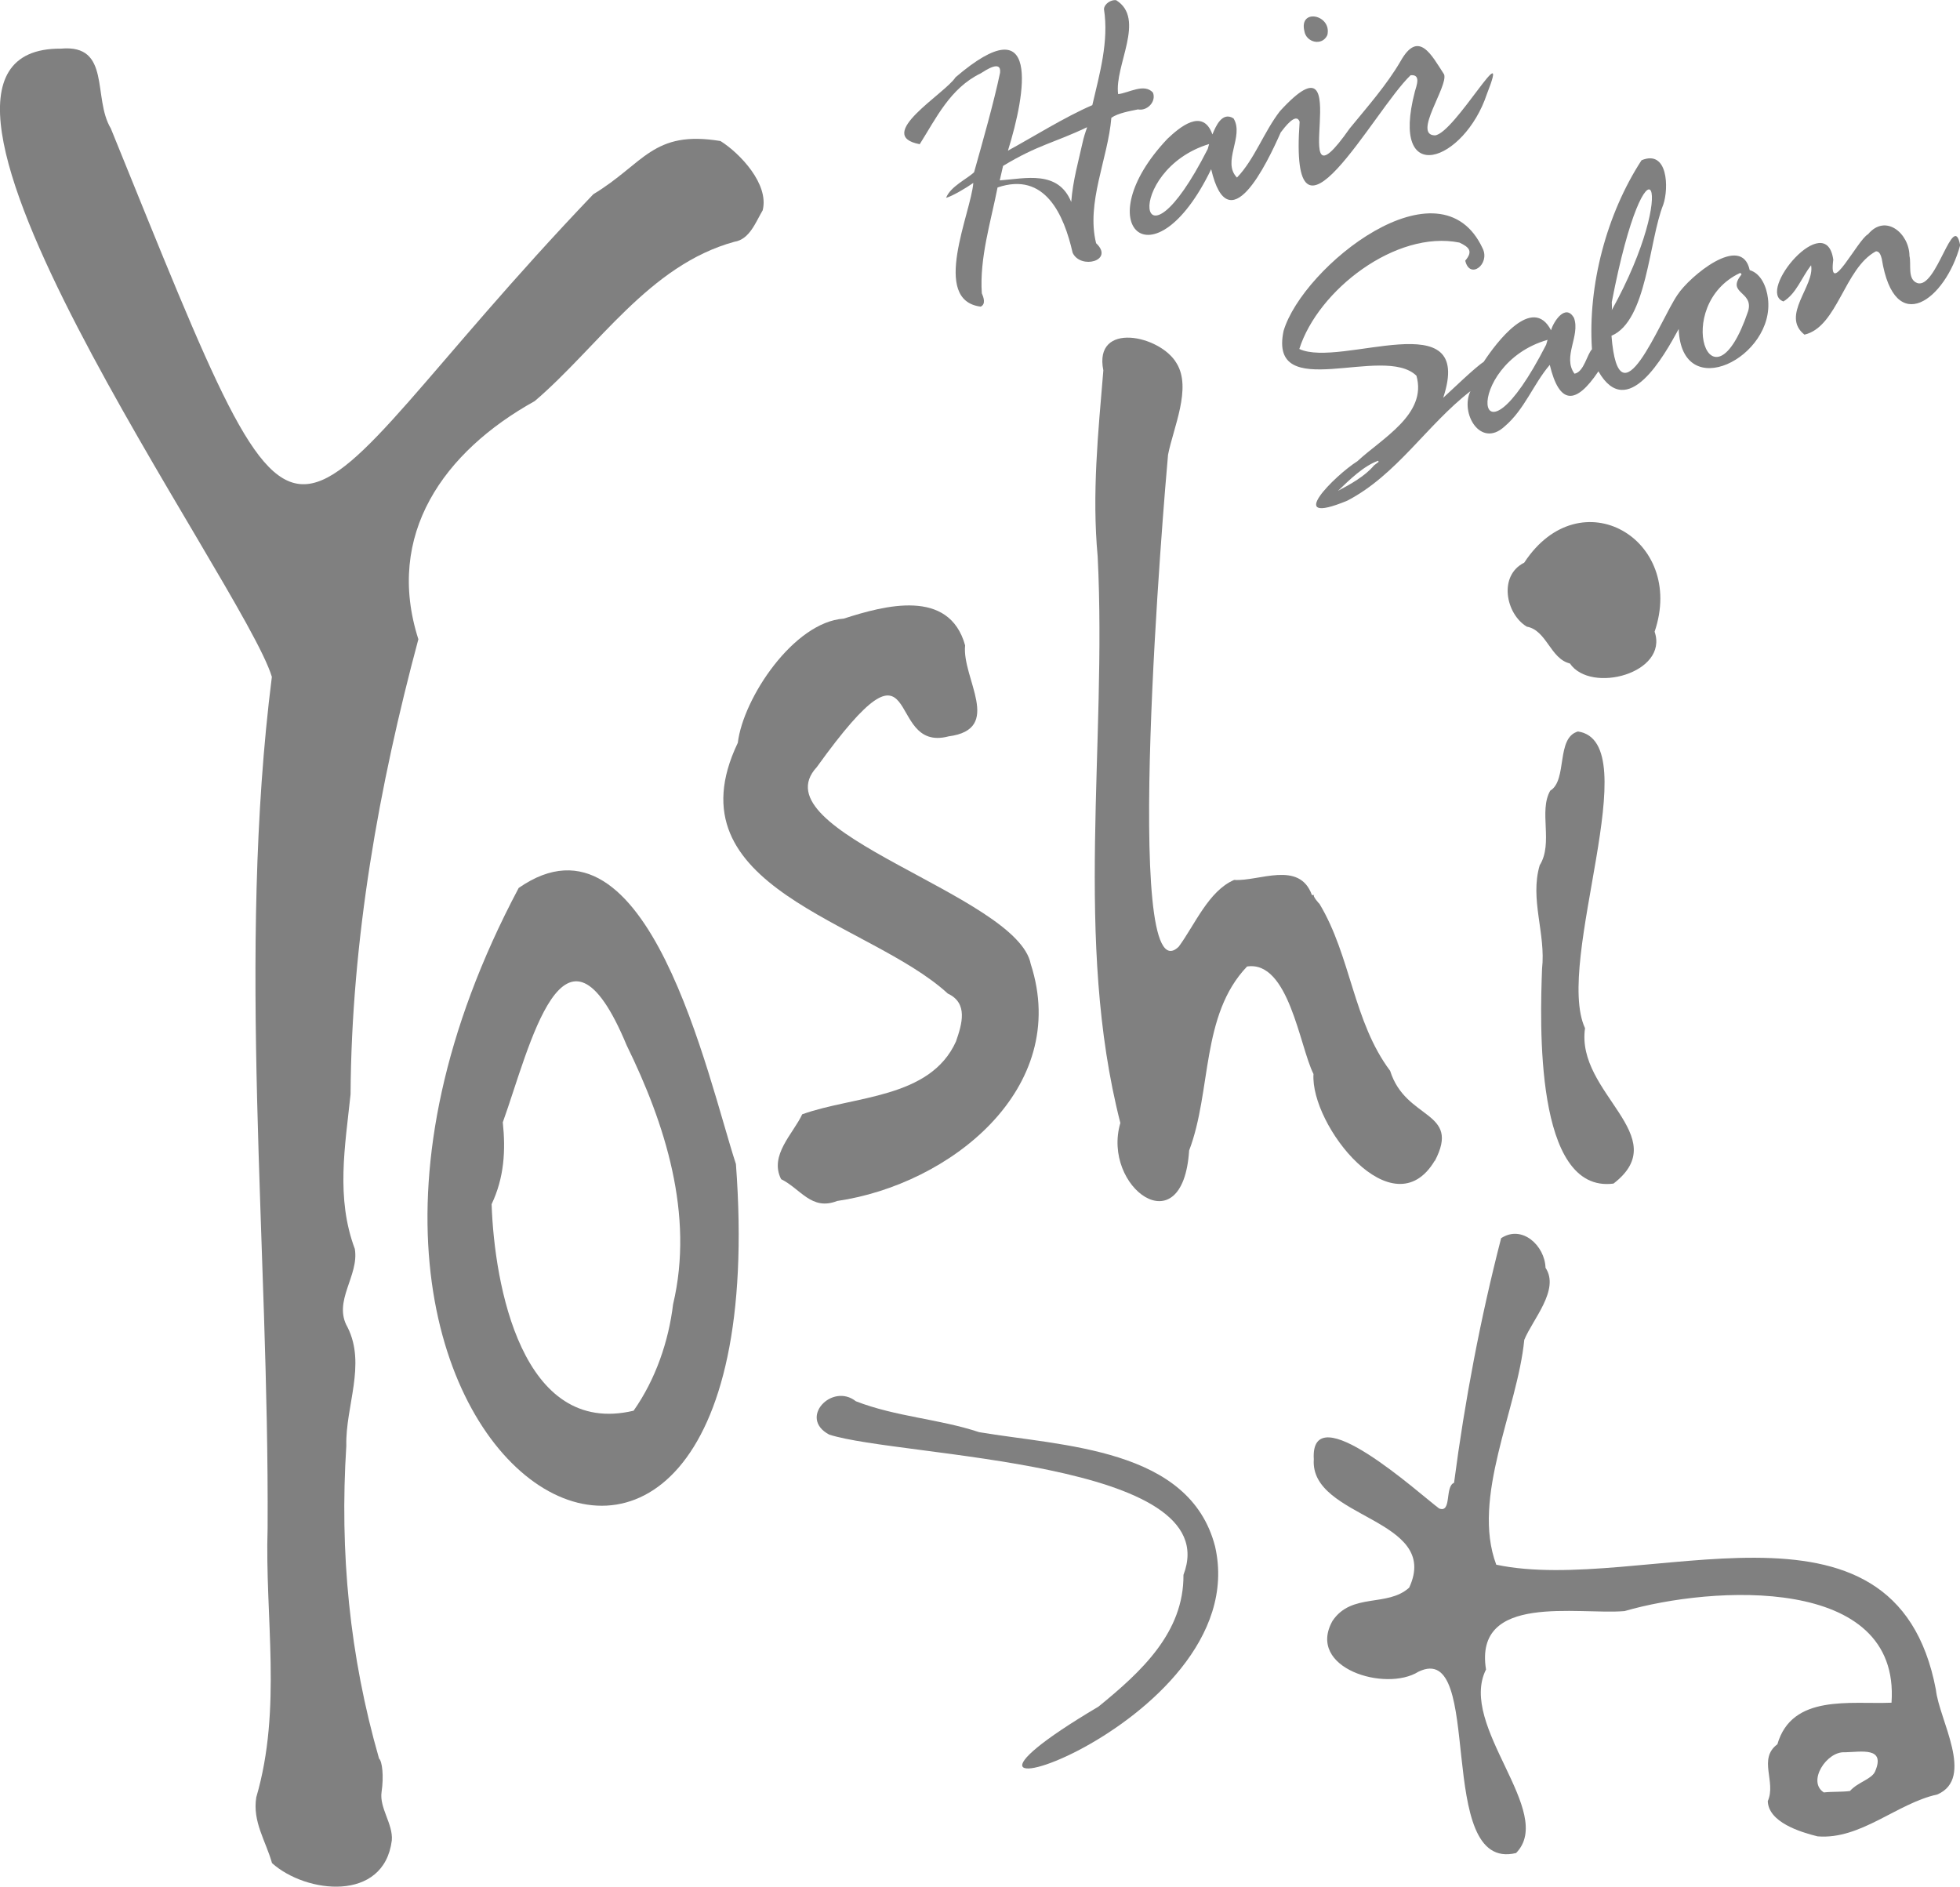
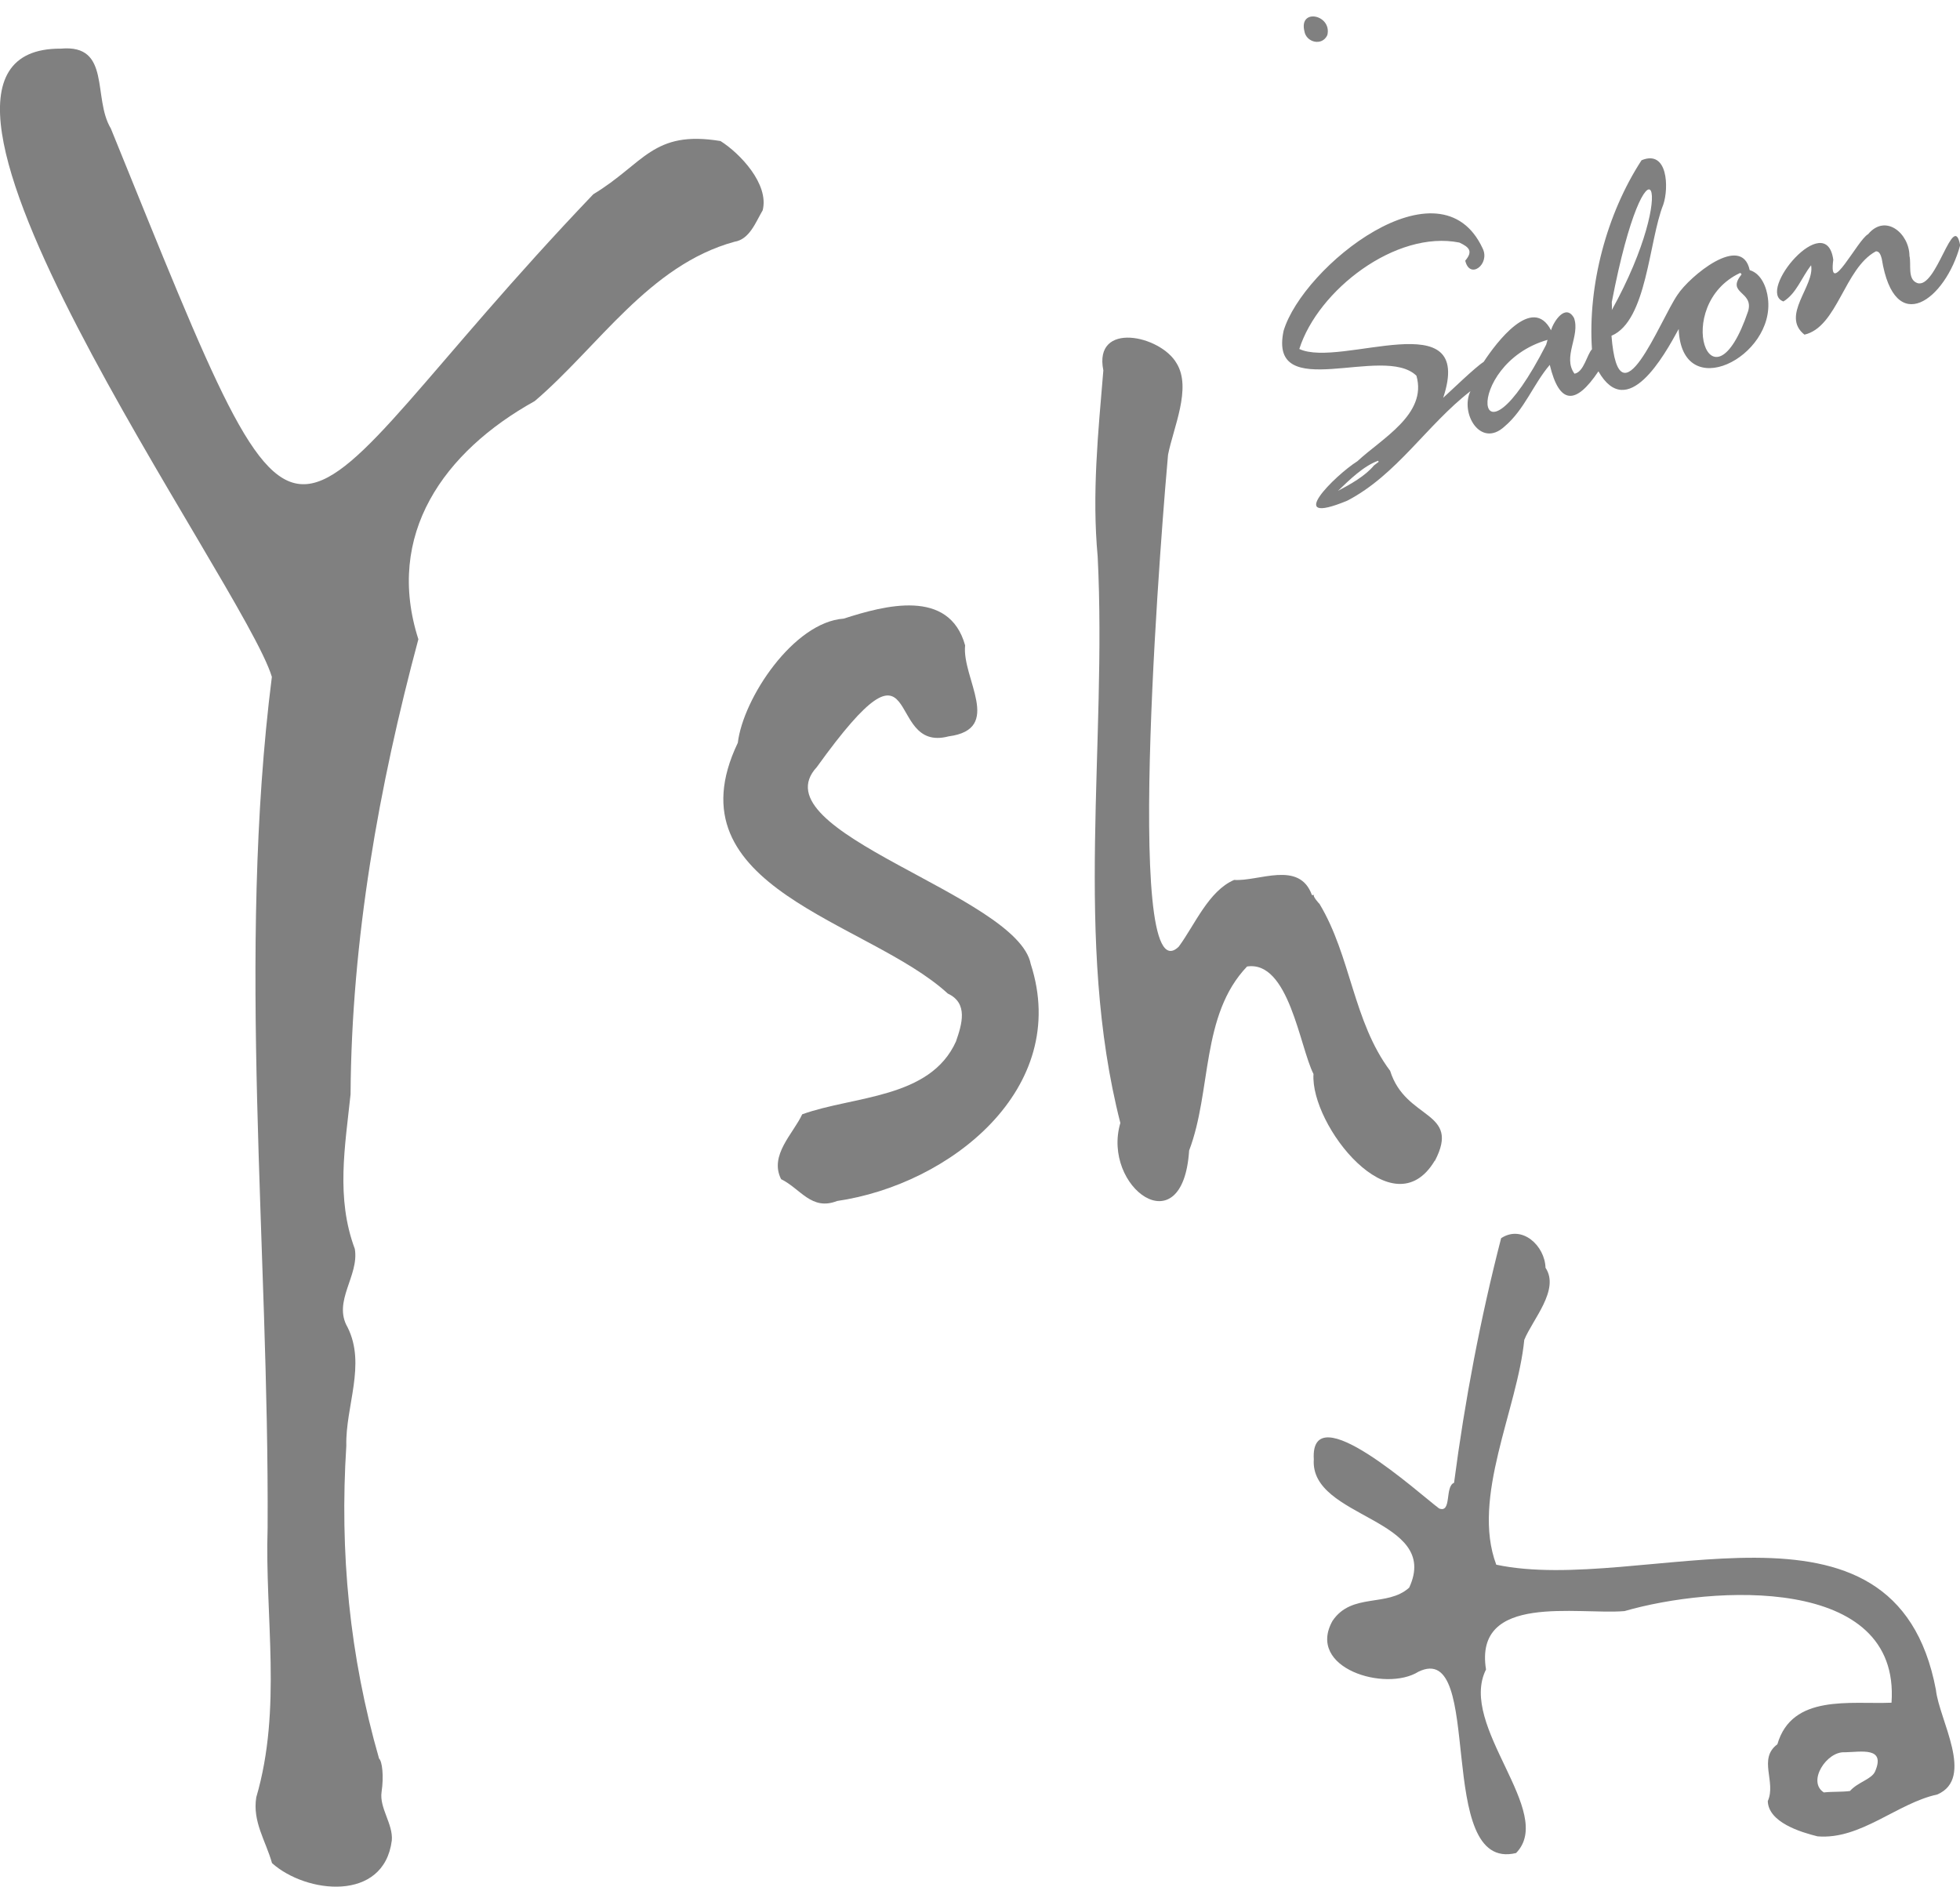
<svg xmlns="http://www.w3.org/2000/svg" id="Layer_2" data-name="Layer 2" viewBox="0 0 124.51 119.87">
  <g id="Action">
    <g>
      <path d="M26.58,40.62c-2.14-6.66,1.61-11.93,7.39-15.14,4.04-3.45,7.26-8.63,12.68-10.12.97-.15,1.35-1.24,1.8-2,.42-1.66-1.44-3.62-2.68-4.4-4.31-.71-4.85,1.43-8.08,3.38-20.93,21.91-17.34,28.58-30.65-4.18-1.17-1.94.04-5.36-3.17-5.07-13.26-.09,11.65,34.06,13.4,39.91-2.23,17.66-.17,36.16-.27,54.08-.18,5.63.93,11.46-.72,17.1-.25,1.55.6,2.76,1,4.18,2.16,1.94,7.11,2.5,7.61-1.44.09-1.04-.8-2.06-.65-3.08.15-1,.04-1.95-.16-2.12-1.88-6.54-2.51-13.11-2.08-19.87-.06-2.52,1.27-5.15.08-7.53-.96-1.65.75-3.27.46-4.98-1.21-3.24-.62-6.5-.27-9.82.06-9.84,1.8-19.58,4.31-28.92Z" fill="gray" stroke-width="0" />
      <path d="M91.15,73.75c1.68-3.21-1.85-2.56-2.84-5.72-2.35-3.13-2.49-7.29-4.49-10.61,0,.02-.51-.56-.32-.56h-.16c-.8-2.22-3.38-.85-4.94-.96-1.63.7-2.5,2.86-3.52,4.24-3.65,3.55-.91-28.78-.68-31.25.34-1.73,1.51-4.23.55-5.8-1.02-1.8-5.3-2.71-4.66.44-.33,3.97-.73,7.83-.36,11.83.6,11.96-1.53,24.37,1.44,35.98-1.2,4.08,3.97,7.88,4.37,1.75,1.44-3.78.73-8.6,3.68-11.69,2.65-.4,3.34,5.09,4.22,6.83-.21,3.25,5.05,9.95,7.7,5.51Z" fill="gray" stroke-width="0" />
-       <path d="M96.82,35.75c-1.64.82-1.17,3.25.17,4.06,1.27.23,1.49,2.04,2.74,2.34,1.33,1.95,6.28.61,5.38-2.02,2-5.88-4.73-9.8-8.28-4.39Z" fill="gray" stroke-width="0" />
      <path d="M53.16,76.3c7.18-1.04,14.88-7.14,12.32-15.05-.83-4.4-17.41-8.4-13.59-12.52,6.91-9.6,4.19-.84,8.37-1.95,3.51-.46.83-3.69,1.05-5.78-1.01-3.64-5.11-2.54-7.71-1.7-3.18.22-6.39,5.05-6.73,7.89-4.43,9.26,8.31,11.31,13.34,15.93,1.31.61.9,1.94.52,3.04-1.64,3.65-6.5,3.45-9.77,4.63-.56,1.22-2.11,2.6-1.34,4.12,1.24.61,1.93,2.02,3.55,1.39Z" fill="gray" stroke-width="0" />
-       <path d="M102.5,75.19c3.92-3.02-2.41-5.73-1.81-9.87-1.97-4.24,4-18.19-.45-18.85-1.41.4-.65,3.09-1.76,3.76-.75,1.31.21,3.33-.67,4.74-.64,2.18.4,4.33.15,6.57-.12,3.32-.51,14.32,4.55,13.65Z" fill="gray" stroke-width="0" />
-       <path d="M32.95,56.41c-19.52,36.76,16.79,57.49,13.8,17.54-1.78-5.43-5.58-23.26-13.8-17.54ZM42.76,82.84c-.28,2.36-1.11,4.79-2.51,6.78-7.11,1.69-8.85-8.02-9.02-13.12.8-1.69.9-3.41.71-5.2,1.7-4.71,3.88-14.49,7.87-4.89,2.43,4.96,4.3,10.74,2.95,16.44Z" fill="gray" stroke-width="0" />
+       <path d="M102.5,75.19Z" fill="gray" stroke-width="0" />
      <path d="M95.05,99.4c-1.6-4.26,1.35-9.87,1.78-14.28.51-1.27,2.28-3.19,1.35-4.58-.04-1.39-1.48-2.76-2.82-1.88-1.31,5.07-2.31,10.34-2.99,15.54-.6.23-.13,1.95-.95,1.63-1.22-.9-8.21-7.28-7.96-3.12-.26,3.78,8.11,3.72,6.06,8.15-1.39,1.26-3.65.3-4.87,2.11-1.69,3.01,3.38,4.54,5.46,3.23,4.27-2.06.94,12.79,6.2,11.52,2.54-2.6-3.71-8.07-1.91-11.66-.78-4.88,5.83-3.46,8.8-3.71,5.55-1.61,17.54-2.34,16.96,5.82-2.61.11-6.32-.57-7.25,2.64-1.25.93-.06,2.38-.61,3.61.04,1.34,2.06,1.97,3.16,2.24,2.74.23,5.06-2.11,7.61-2.66,2.4-1.04.11-4.75-.09-6.65-2.6-13.74-18.69-5.98-27.94-7.95ZM119.12,112.53c-.22.51-1.1.68-1.6,1.25-.54.07-1.12.03-1.66.09-1.08-.69.19-2.63,1.33-2.55,1.05-.02,2.6-.36,1.93,1.21Z" fill="gray" stroke-width="0" />
-       <path d="M62.19,90.98c-2.53-.84-5.27-.97-7.82-1.96-1.51-1.2-3.68,1.07-1.69,2.12,4.54,1.45,25.3,1.61,22.5,8.91.03,3.65-2.67,6.15-5.4,8.37-15.06,8.92,10.05,1.42,7.41-10.17-1.61-6.28-9.69-6.37-15.01-7.27Z" fill="gray" stroke-width="0" />
      <path d="M84.32,2.23c.31-1.29-1.81-1.74-1.46-.26.11.73,1.13.98,1.46.26Z" fill="gray" stroke-width="0" />
-       <path d="M58.42,9.17c1.05-1.66,1.94-3.57,3.88-4.51.32-.2,1.32-.88,1.23-.04-.39,1.87-1.11,4.4-1.65,6.32-.43.42-1.5.9-1.78,1.63.4-.11,1.28-.63,1.73-.95-.14,1.89-2.73,7.46.47,7.86.34-.16.18-.6.07-.85-.15-2.24.57-4.53,1-6.72,3.02-1.03,4.22,1.74,4.77,4.15.51,1.08,2.67.5,1.49-.61-.64-2.58.75-5.35.97-7.97.44-.3,1.16-.42,1.69-.53.58.12,1.18-.49.95-1.07-.56-.61-1.52.02-2.21.1-.25-1.81,1.78-4.79-.13-5.97-.32-.04-.75.23-.77.57.32,2.05-.28,4.12-.74,6.1-1.73.74-3.83,2.06-5.36,2.89,1.14-3.66,2.11-9.31-3.33-4.66-.65,1.03-5.22,3.69-2.28,4.25ZM69.06,8.09s-.16.44-.24.76c-.32,1.44-.66,2.59-.77,3.98-.83-2.04-2.91-1.49-4.54-1.37l.21-.92c2.19-1.33,3.24-1.46,5.32-2.45Z" fill="gray" stroke-width="0" />
      <path d="M91.68,25.27c2.04-6.14-6.5-1.86-9.14-3.1,1.18-3.73,6.13-7.57,10.17-6.76.64.3.87.56.37,1.15.29,1.23,1.59.22,1.11-.77-2.7-5.84-11.43,1.14-12.65,5.23-.99,4.69,6.36.81,8.44,2.85.7,2.45-2.21,3.99-3.75,5.43-1.43.9-4.74,4.2-.65,2.51,3.16-1.64,5.07-4.83,7.83-6.96-.67,1.4.64,3.64,2.16,2.25,1.28-1.08,1.83-2.69,2.88-3.92.61,2.54,1.65,2.56,3.09.41,1.84,3.22,4.17-.98,5.1-2.69.18,4.82,6.14,1.78,5.67-1.94-.08-.7-.42-1.58-1.16-1.8-.51-2.37-3.83.41-4.58,1.56-1.13,1.63-3.73,8.53-4.2,2.61,2.26-.95,2.37-6.03,3.29-8.33.36-1.05.3-3.52-1.38-2.82-2.22,3.41-3.42,7.95-3.15,12.01-.31.31-.51,1.45-1.11,1.55-.78-1.07.38-2.4-.03-3.54-.53-.94-1.29.2-1.46.78-1.18-2.28-3.48.79-4.28,2.01-.54.34-2.09,1.85-2.56,2.27ZM87.28,29.57c-.55.67-1.5,1.2-2.28,1.61.71-.68,1.62-1.58,2.55-1.91l.03.07-.3.23ZM110.54,17.34l.07.04.02.06c-1,1.23.8,1.05.42,2.33-2.34,6.9-4.87-.38-.51-2.43ZM102.39,19.19c2.22-11.54,4.41-7.45,0,.51.02-.08,0-.43,0-.51ZM98.31,21.59l-.09.31c-4.59,8.97-5.37,1.25.09-.31Z" fill="gray" stroke-width="0" />
-       <path d="M76.94,10.75c1.11,4.74,3.54-.35,4.42-2.34.24-.31.97-1.3,1.2-.68-.7,9.69,4.72-.74,7.05-2.95.67-.07.38.65.27,1.04-1.61,6.19,3.14,4.45,4.57.17,1.6-4.07-2.04,2.48-3.29,2.61-1.44-.02.84-3.1.58-3.87-.79-1.21-1.62-2.89-2.77-.84-.88,1.51-2.11,2.9-3.23,4.27-4.35,6.2.76-6.78-4.43-1.1-1.01,1.3-1.62,3.07-2.73,4.22-.98-1,.48-2.63-.22-3.76-.72-.45-1.13.5-1.34,1.02-.61-1.71-2.09-.45-2.86.28-5.17,5.47-.88,9.51,2.78,1.93ZM76.81,9.15l-.09.32c-4.49,8.82-5.4,1.35.09-.32Z" fill="gray" stroke-width="0" />
      <path d="M113.28,19.16c.83-.5,1.16-1.52,1.77-2.31.25,1.31-1.95,3.2-.42,4.41,2.1-.49,2.53-4.21,4.53-5.29.25-.03.33.29.38.47.82,5.09,4.06,2.57,4.98-.86-.43-2.27-1.5,2.83-2.73,2.4-.64-.24-.36-1.19-.49-1.72-.01-1.43-1.52-2.71-2.63-1.38-.66.35-2.54,4.15-2.21,1.62-.45-3.28-4.92,2.02-3.17,2.65Z" fill="gray" stroke-width="0" />
    </g>
  </g>
</svg>